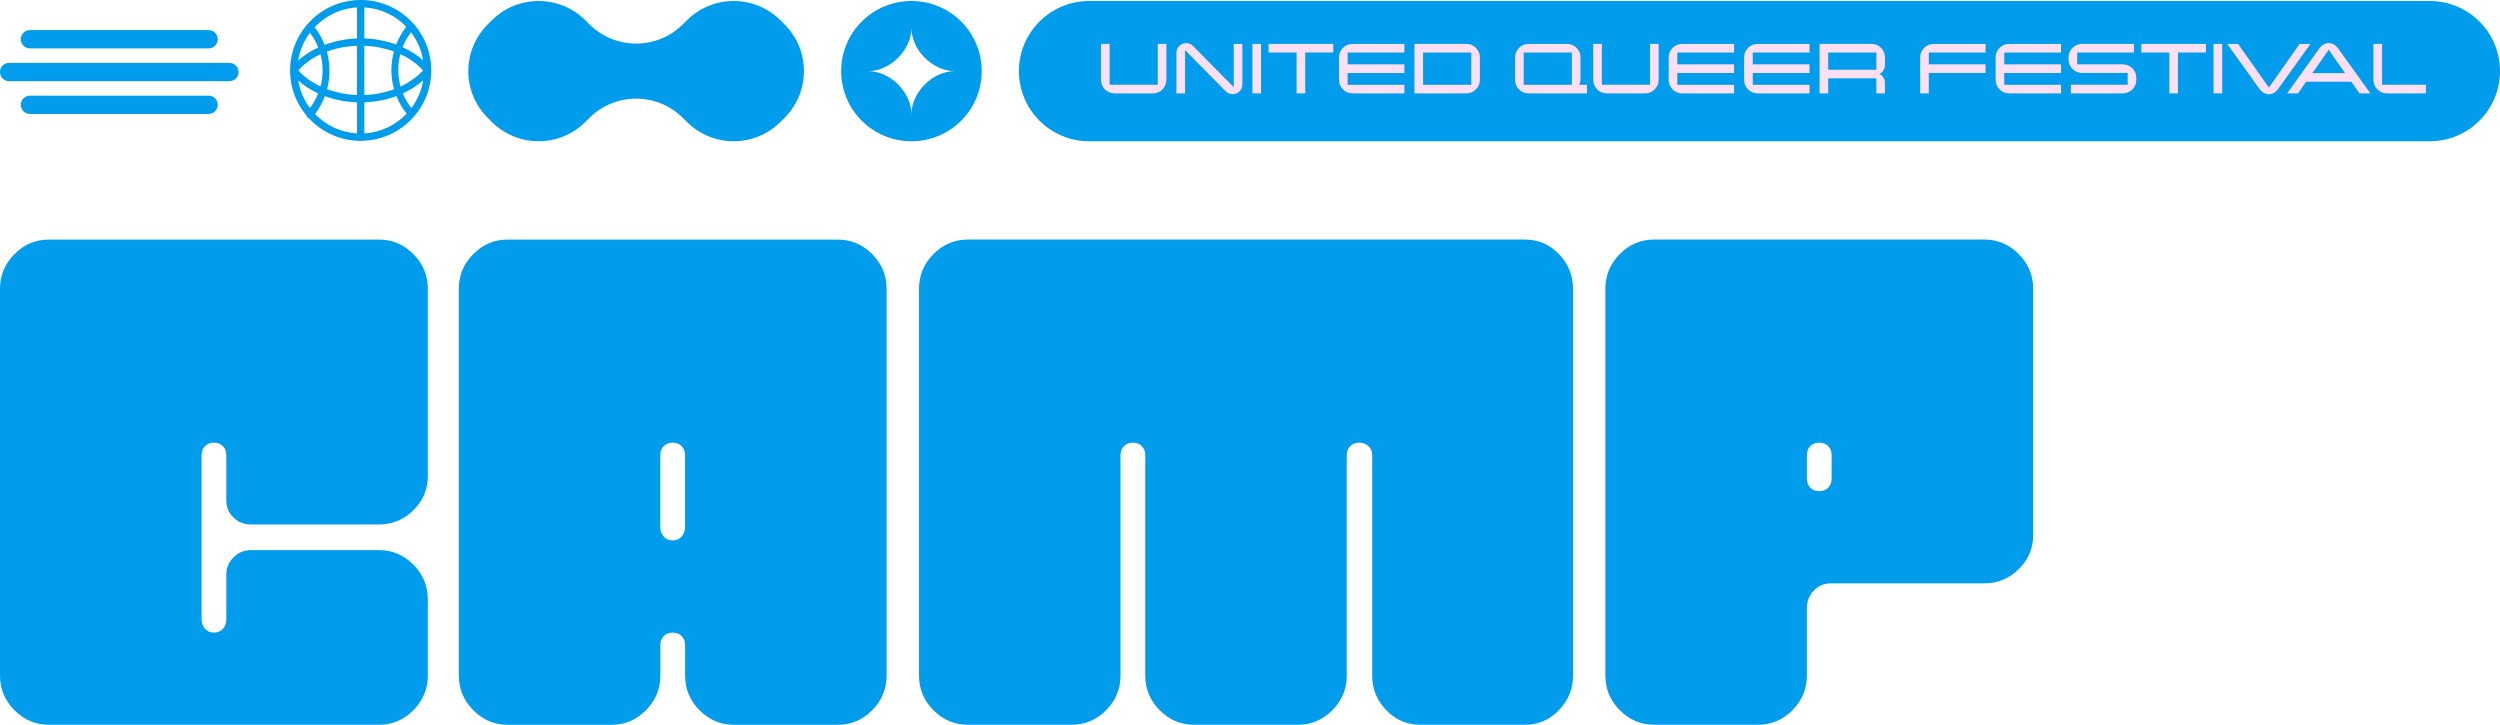
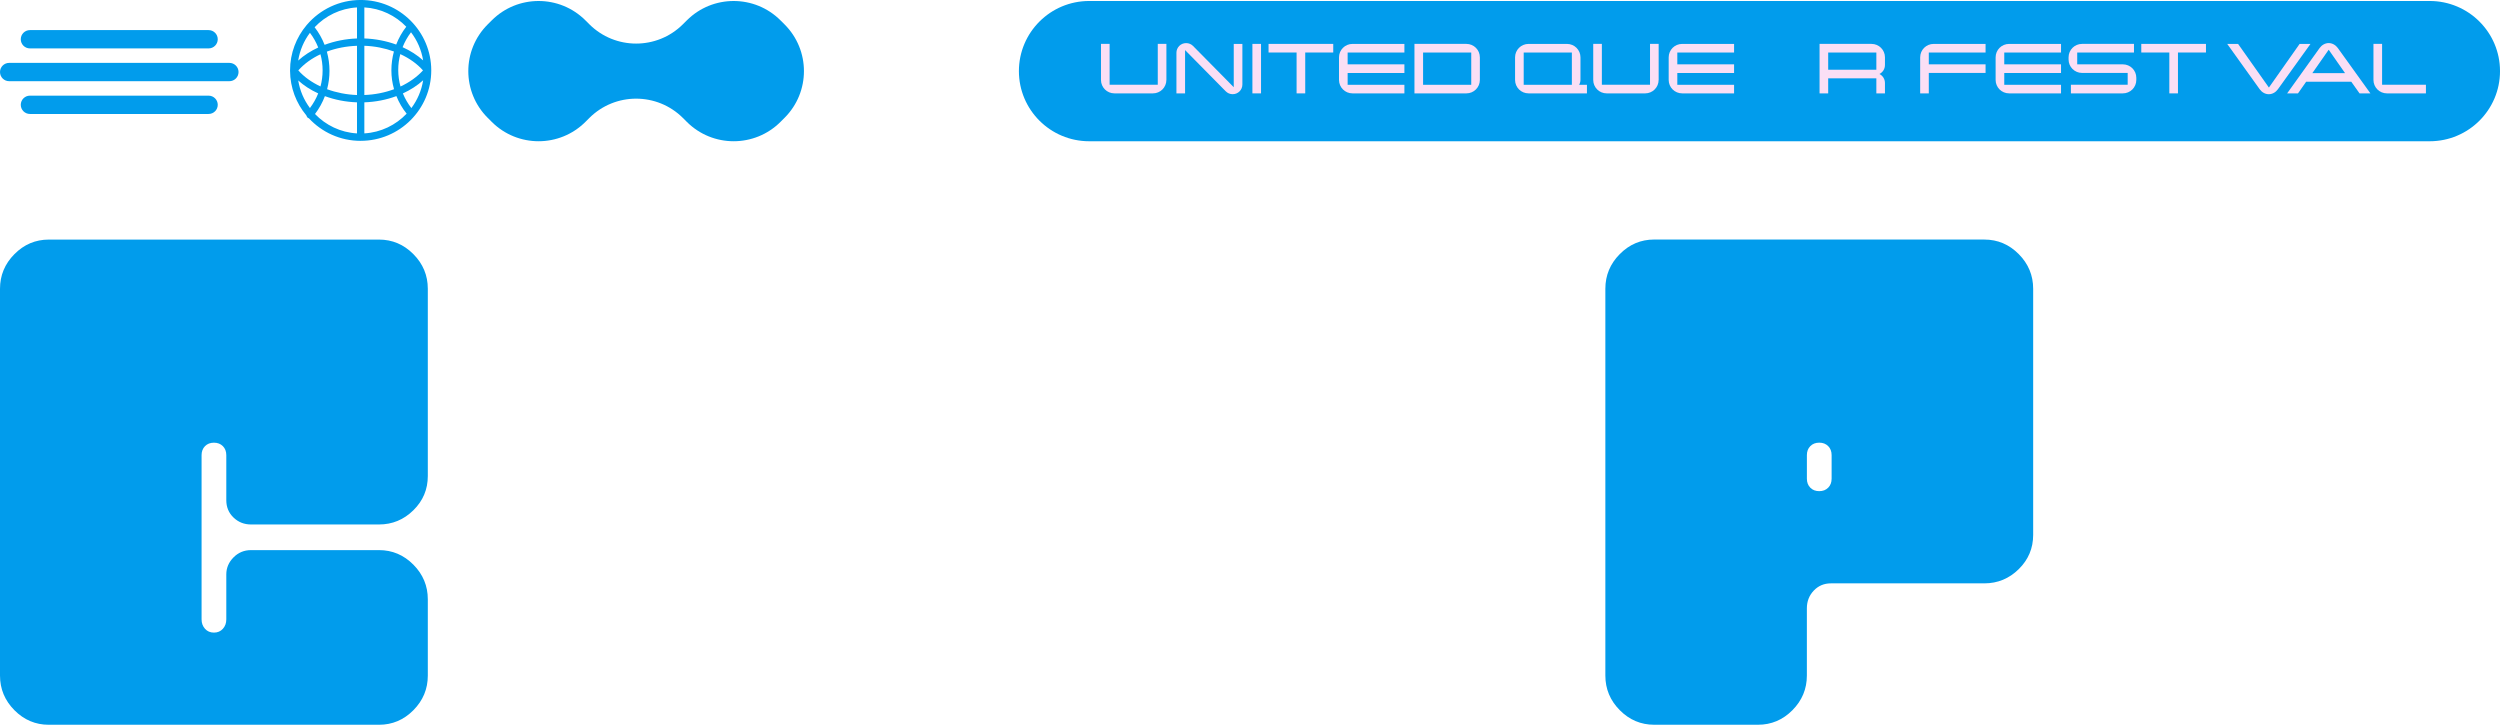
<svg xmlns="http://www.w3.org/2000/svg" width="407" height="118" viewBox="0 0 407 118" fill="none">
  <path d="M0 109.985V47.015C0 44.835 0.783 42.951 2.35 41.372C3.917 39.793 5.782 39.004 7.949 39.004H61.699C63.862 39.004 65.732 39.793 67.298 41.372C68.865 42.951 69.648 44.835 69.648 47.015V77.486C69.648 79.67 68.865 81.531 67.298 83.07C65.732 84.614 63.862 85.384 61.699 85.384H40.871C39.751 85.384 38.801 85.009 38.017 84.254C37.234 83.504 36.842 82.562 36.842 81.433V74.098C36.842 73.496 36.656 73.007 36.284 72.632C35.908 72.257 35.427 72.069 34.83 72.069C34.233 72.069 33.748 72.257 33.376 72.632C33.003 73.007 32.817 73.5 32.817 74.098V100.844C32.817 101.446 33.003 101.954 33.376 102.368C33.748 102.782 34.233 102.989 34.83 102.989C35.427 102.989 35.912 102.782 36.284 102.368C36.656 101.954 36.842 101.446 36.842 100.844V93.509C36.842 92.457 37.234 91.535 38.017 90.742C38.801 89.952 39.755 89.558 40.871 89.558H61.699C63.862 89.558 65.732 90.347 67.298 91.926C68.865 93.505 69.648 95.388 69.648 97.569V109.981C69.648 112.165 68.865 114.045 67.298 115.624C65.732 117.203 63.862 117.992 61.699 117.992H7.949C5.782 117.992 3.917 117.203 2.35 115.624C0.783 114.045 0 112.165 0 109.981V109.985Z" fill="#019CEC" />
-   <path d="M74.689 109.985V47.015C74.689 44.835 75.472 42.951 77.039 41.372C78.606 39.793 80.471 39.004 82.638 39.004H136.388C138.552 39.004 140.421 39.793 141.987 41.372C143.554 42.951 144.337 44.835 144.337 47.015V109.985C144.337 112.169 143.554 114.049 141.987 115.628C140.421 117.207 138.552 117.996 136.388 117.996H119.481C117.313 117.996 115.448 117.207 113.881 115.628C112.315 114.049 111.532 112.169 111.532 109.985V105.018C111.532 104.416 111.345 103.927 110.973 103.552C110.597 103.177 110.116 102.989 109.519 102.989C108.922 102.989 108.437 103.177 108.065 103.552C107.693 103.927 107.506 104.42 107.506 105.018V109.985C107.506 112.169 106.723 114.049 105.157 115.628C103.59 117.207 101.721 117.996 99.557 117.996H82.65C80.483 117.996 78.617 117.207 77.051 115.628C75.484 114.049 74.701 112.169 74.701 109.985H74.689ZM107.499 74.098V85.833C107.499 86.435 107.685 86.943 108.057 87.358C108.429 87.772 108.914 87.979 109.511 87.979C110.108 87.979 110.593 87.772 110.965 87.358C111.338 86.943 111.524 86.435 111.524 85.833V74.098C111.524 73.496 111.338 73.007 110.965 72.632C110.589 72.257 110.108 72.069 109.511 72.069C108.914 72.069 108.429 72.257 108.057 72.632C107.685 73.007 107.499 73.5 107.499 74.098Z" fill="#019CEC" />
-   <path d="M157.549 39H248.249C250.413 39 252.262 39.789 253.79 41.368C255.318 42.947 256.086 44.831 256.086 47.011V109.981C256.086 112.165 255.318 114.045 253.79 115.624C252.259 117.203 250.413 117.992 248.249 117.992H231.23C229.062 117.992 227.216 117.203 225.688 115.624C224.157 114.045 223.393 112.165 223.393 109.981V74.094C223.393 73.492 223.187 73.003 222.776 72.628C222.365 72.253 221.861 72.066 221.264 72.066C220.667 72.066 220.182 72.253 219.81 72.628C219.437 73.007 219.251 73.496 219.251 74.094V109.981C219.251 112.165 218.468 114.045 216.901 115.624C215.335 117.203 213.466 117.992 211.302 117.992H194.395C192.227 117.992 190.362 117.203 188.796 115.624C187.229 114.045 186.446 112.165 186.446 109.981V74.094C186.446 73.492 186.259 73.003 185.887 72.628C185.511 72.253 185.03 72.066 184.433 72.066C183.836 72.066 183.351 72.253 182.979 72.628C182.607 73.003 182.421 73.496 182.421 74.094V109.981C182.421 112.165 181.637 114.045 180.071 115.624C178.504 117.203 176.635 117.992 174.471 117.992H157.564C155.397 117.992 153.531 117.203 151.965 115.624C150.398 114.045 149.615 112.165 149.615 109.981V47.011C149.615 44.831 150.398 42.947 151.965 41.368C153.531 39.789 155.397 39 157.564 39H157.549Z" fill="#019CEC" />
  <path d="M269.301 39H323.051C325.214 39 327.083 39.789 328.65 41.368C330.217 42.947 331 44.831 331 47.011V87.072C331 89.257 330.217 91.117 328.65 92.657C327.083 94.2 325.214 94.97 323.051 94.97H298.078C296.957 94.97 296.023 95.365 295.278 96.154C294.53 96.944 294.158 97.905 294.158 99.031V109.977C294.158 112.161 293.374 114.041 291.808 115.62C290.241 117.199 288.372 117.988 286.208 117.988H269.301C267.134 117.988 265.268 117.199 263.702 115.62C262.135 114.041 261.352 112.161 261.352 109.977V47.008C261.352 44.827 262.135 42.943 263.702 41.364C265.268 39.785 267.134 38.996 269.301 38.996V39ZM294.161 77.931C294.161 78.533 294.348 79.022 294.72 79.397C295.092 79.776 295.577 79.96 296.174 79.96C296.771 79.96 297.256 79.772 297.628 79.397C298 79.022 298.187 78.533 298.187 77.931V74.094C298.187 73.492 298 73.003 297.628 72.628C297.252 72.253 296.771 72.066 296.174 72.066C295.577 72.066 295.092 72.253 294.72 72.628C294.348 73.003 294.161 73.496 294.161 74.094V77.931Z" fill="#019CEC" />
  <g clip-path="url(#clip0_365_16133)">
    <path d="M395.557 22.996C401.877 22.996 407.001 17.884 407.001 11.579C407.001 5.273 401.877 0.161 395.557 0.161H177.321C171.001 0.161 165.878 5.273 165.878 11.579C165.878 17.884 171.001 22.996 177.321 22.996H395.557Z" fill="#019CEC" />
-     <path d="M159.827 11.579C159.827 5.272 154.705 0.161 148.383 0.161C142.061 0.161 136.94 5.272 136.94 11.579C136.94 17.886 142.061 22.996 148.383 22.996C154.705 22.996 159.827 17.886 159.827 11.579ZM141.355 11.579C144.921 11.579 148.383 8.125 148.383 4.566C148.383 8.125 151.845 11.579 155.412 11.579C151.845 11.579 148.383 15.033 148.383 18.591C148.383 15.033 144.921 11.579 141.355 11.579Z" fill="#019CEC" />
    <path d="M127.725 3.973L127.063 3.313C122.854 -0.887 116.027 -0.887 111.818 3.313L111.184 3.945C106.975 8.145 100.149 8.145 95.939 3.945L95.305 3.313C91.096 -0.887 84.27 -0.887 80.061 3.313L79.398 3.973C75.189 8.173 75.189 14.984 79.398 19.183L80.061 19.844C84.27 24.044 91.096 24.044 95.305 19.844L95.939 19.211C100.149 15.012 106.975 15.012 111.184 19.211L111.818 19.844C116.027 24.044 122.854 24.044 127.063 19.844L127.725 19.183C131.934 14.984 131.934 8.173 127.725 3.973Z" fill="#019CEC" />
    <path d="M58.717 22.928C65.059 22.928 70.209 17.789 70.209 11.462C70.209 5.135 65.059 -0.004 58.717 -0.004C55.231 -0.004 52.105 1.548 49.996 3.998C49.964 4.026 49.94 4.058 49.915 4.091C48.235 6.086 47.221 8.657 47.221 11.462C47.221 11.486 47.221 11.51 47.221 11.534C47.237 14.287 48.231 16.814 49.871 18.785C49.907 18.893 49.968 19.002 50.057 19.131C50.121 19.196 50.202 19.236 50.287 19.256C52.387 21.517 55.385 22.932 58.713 22.932L58.717 22.928ZM51.281 18.559C51.959 17.672 52.501 16.693 52.892 15.653C54.508 16.246 56.289 16.6 58.119 16.661V21.718C55.441 21.565 53.03 20.381 51.281 18.559ZM68.864 11.462C67.899 12.522 66.647 13.412 65.2 14.085C64.958 13.211 64.833 12.304 64.833 11.389C64.833 10.475 64.95 9.648 65.168 8.81C66.642 9.487 67.915 10.39 68.86 11.462H68.864ZM65.544 7.682C65.883 6.819 66.344 6.001 66.913 5.255C67.919 6.569 68.61 8.133 68.884 9.83C67.939 8.975 66.804 8.25 65.544 7.682ZM68.888 13.07C68.622 14.746 67.947 16.29 66.97 17.596C66.4 16.862 65.936 16.056 65.588 15.21C66.828 14.642 67.947 13.916 68.888 13.07ZM63.718 11.462C63.718 12.506 63.867 13.541 64.15 14.525C62.664 15.077 61.024 15.407 59.315 15.468V7.452C61.008 7.512 62.648 7.839 64.13 8.383C63.859 9.378 63.718 10.414 63.718 11.462ZM58.119 15.472C56.407 15.407 54.751 15.077 53.252 14.525C53.506 13.557 53.64 12.554 53.64 11.538C53.64 10.47 53.494 9.415 53.212 8.403C54.718 7.843 56.386 7.516 58.119 7.456V15.472ZM52.521 11.462C52.521 12.348 52.404 13.227 52.177 14.073C50.739 13.4 49.495 12.514 48.566 11.462C49.52 10.386 50.752 9.499 52.173 8.834C52.404 9.685 52.521 10.567 52.521 11.462ZM48.546 9.854C48.813 8.181 49.483 6.642 50.457 5.34C51.018 6.078 51.471 6.884 51.806 7.734C50.582 8.302 49.475 9.016 48.546 9.858V9.854ZM51.802 15.206C51.467 16.052 51.014 16.85 50.457 17.588C49.487 16.29 48.817 14.758 48.55 13.098C49.471 13.932 50.574 14.646 51.802 15.206ZM59.315 21.718V16.661C61.149 16.596 62.922 16.246 64.534 15.645C64.95 16.689 65.515 17.66 66.202 18.503C64.449 20.352 62.017 21.561 59.315 21.715V21.718ZM66.141 4.353C65.451 5.235 64.901 6.219 64.501 7.254C62.894 6.67 61.129 6.323 59.315 6.259V1.205C61.989 1.358 64.397 2.539 66.141 4.353ZM58.119 1.205V6.263C56.265 6.327 54.472 6.69 52.844 7.299C52.444 6.275 51.903 5.308 51.22 4.433C52.973 2.575 55.409 1.362 58.119 1.209V1.205Z" fill="#019CEC" />
    <path d="M33.956 7.882C34.781 7.882 35.45 7.215 35.45 6.391C35.45 5.568 34.781 4.9 33.956 4.9H4.876C4.051 4.9 3.381 5.568 3.381 6.391C3.381 7.215 4.051 7.882 4.876 7.882H33.956Z" fill="#019CEC" />
    <path d="M33.956 18.554C34.781 18.554 35.45 17.887 35.45 17.063C35.45 16.24 34.781 15.572 33.956 15.572H4.876C4.051 15.572 3.381 16.24 3.381 17.063C3.381 17.887 4.051 18.554 4.876 18.554H33.956Z" fill="#019CEC" />
    <path d="M37.34 13.219C38.166 13.219 38.835 12.551 38.835 11.728C38.835 10.904 38.166 10.237 37.34 10.237H1.495C0.669 10.237 0 10.904 0 11.728C0 12.551 0.669 13.219 1.495 13.219H37.34Z" fill="#019CEC" />
    <path d="M189.887 13.013C189.887 14.226 188.905 15.202 187.694 15.202H181.433C180.217 15.202 179.239 14.223 179.239 13.013V7.146H180.645V13.799H188.485V7.146H189.891V13.013H189.887Z" fill="#FADFF5" />
    <path d="M202.26 7.149V13.759C202.26 14.633 201.557 15.335 200.68 15.335C200.24 15.335 199.848 15.161 199.553 14.867L192.929 8.153V15.202H191.523V8.592C191.523 7.718 192.226 7.016 193.102 7.016C193.543 7.016 193.935 7.19 194.229 7.484L200.854 14.198V7.149H202.26Z" fill="#FADFF5" />
    <path d="M205.296 15.202H203.891V7.146H205.296V15.202Z" fill="#FADFF5" />
    <path d="M217.056 8.548H212.491V15.202H211.085V8.548H206.521V7.146H217.052V8.548H217.056Z" fill="#FADFF5" />
    <path d="M228.637 15.201H220.182C218.966 15.201 217.989 14.222 217.989 13.012V9.337C217.989 8.124 218.971 7.149 220.182 7.149H228.637V8.551H219.395V10.478H228.637V11.88H219.395V13.806H228.637V15.209V15.201Z" fill="#FADFF5" />
    <path d="M240.921 13.013C240.921 14.226 239.939 15.202 238.727 15.202H230.273V7.146H238.727C239.943 7.146 240.921 8.125 240.921 9.334V13.013ZM239.519 13.803V8.548H231.678V13.803H239.519Z" fill="#FADFF5" />
    <path d="M258.355 15.201H248.846C247.63 15.201 246.653 14.222 246.653 13.012V9.337C246.653 8.124 247.634 7.149 248.846 7.149H255.107C256.323 7.149 257.301 8.128 257.301 9.337V13.012C257.301 13.303 257.212 13.569 257.082 13.802H258.355V15.205V15.201ZM255.899 13.802V8.547H248.058V13.802H255.899Z" fill="#FADFF5" />
    <path d="M270.025 13.013C270.025 14.226 269.043 15.202 267.831 15.202H261.57C260.354 15.202 259.377 14.223 259.377 13.013V7.146H260.783V13.799H268.623V7.146H270.029V13.013H270.025Z" fill="#FADFF5" />
    <path d="M282.308 15.201H273.854C272.638 15.201 271.661 14.222 271.661 13.012V9.337C271.661 8.124 272.642 7.149 273.854 7.149H282.308V8.551H273.066V10.478H282.308V11.88H273.066V13.806H282.308V15.209V15.201Z" fill="#FADFF5" />
-     <path d="M294.592 15.201H286.138C284.922 15.201 283.944 14.222 283.944 13.012V9.337C283.944 8.124 284.926 7.149 286.138 7.149H294.592V8.551H285.35V10.478H294.592V11.88H285.35V13.806H294.592V15.209V15.201Z" fill="#FADFF5" />
    <path d="M306.875 15.202H305.47V12.752H297.629V15.202H296.224V7.146H304.678C305.894 7.146 306.871 8.125 306.871 9.334V10.559C306.871 11.232 306.52 11.756 305.979 12.046C306.52 12.336 306.871 12.864 306.871 13.533V15.198L306.875 15.202ZM305.47 11.349V8.548H297.629V11.349H305.47Z" fill="#FADFF5" />
    <path d="M323.251 11.876H314.009V15.205H312.604V9.337C312.604 8.124 313.585 7.149 314.797 7.149H323.251V8.551H314.009V10.478H323.251V11.88V11.876Z" fill="#FADFF5" />
    <path d="M335.535 15.201H327.081C325.865 15.201 324.887 14.222 324.887 13.012V9.337C324.887 8.124 325.869 7.149 327.081 7.149H335.535V8.551H326.293V10.478H335.535V11.88H326.293V13.806H335.535V15.209V15.201Z" fill="#FADFF5" />
-     <path d="M347.792 13.013C347.792 14.226 346.81 15.202 345.598 15.202H337.144V13.799H346.386V11.873H338.957C337.742 11.873 336.764 10.894 336.764 9.685V9.334C336.764 8.121 337.746 7.146 338.957 7.146H347.412V8.548H338.17V10.474H345.598C346.814 10.474 347.792 11.454 347.792 12.663V13.013Z" fill="#FADFF5" />
+     <path d="M347.792 13.013C347.792 14.226 346.81 15.202 345.598 15.202H337.144V13.799H346.386V11.873H338.957C337.742 11.873 336.764 10.894 336.764 9.685V9.334C336.764 8.121 337.746 7.146 338.957 7.146H347.412V8.548H338.17V10.474H345.598C346.814 10.474 347.792 11.454 347.792 12.663Z" fill="#FADFF5" />
    <path d="M359.136 8.548H354.572V15.202H353.166V8.548H348.601V7.146H359.132V8.548H359.136Z" fill="#FADFF5" />
-     <path d="M361.772 15.202H360.366V7.146H361.772V15.202Z" fill="#FADFF5" />
    <path d="M376.147 7.149L370.851 14.52C370.516 14.987 369.987 15.338 369.361 15.338C368.735 15.338 368.206 14.987 367.87 14.52L362.591 7.149H364.36L369.377 14.254L374.378 7.149H376.147Z" fill="#FADFF5" />
    <path d="M385.902 15.201H384.132L382.787 13.303H375.444L374.115 15.201H372.345L377.625 7.83C377.96 7.362 378.501 7.012 379.115 7.012C379.729 7.012 380.271 7.362 380.606 7.83L385.902 15.201ZM381.773 11.904L379.111 8.096L376.449 11.904H381.773Z" fill="#FADFF5" />
    <path d="M388.591 15.202C387.376 15.202 386.398 14.223 386.398 13.013V7.146H387.804V13.799H394.941V15.202H388.591Z" fill="#FADFF5" />
  </g>
  <defs>
    <clipPath id="clip0_365_16133">
      <rect width="407" height="23" fill="white" transform="translate(0 -0.004)" />
    </clipPath>
  </defs>
</svg>